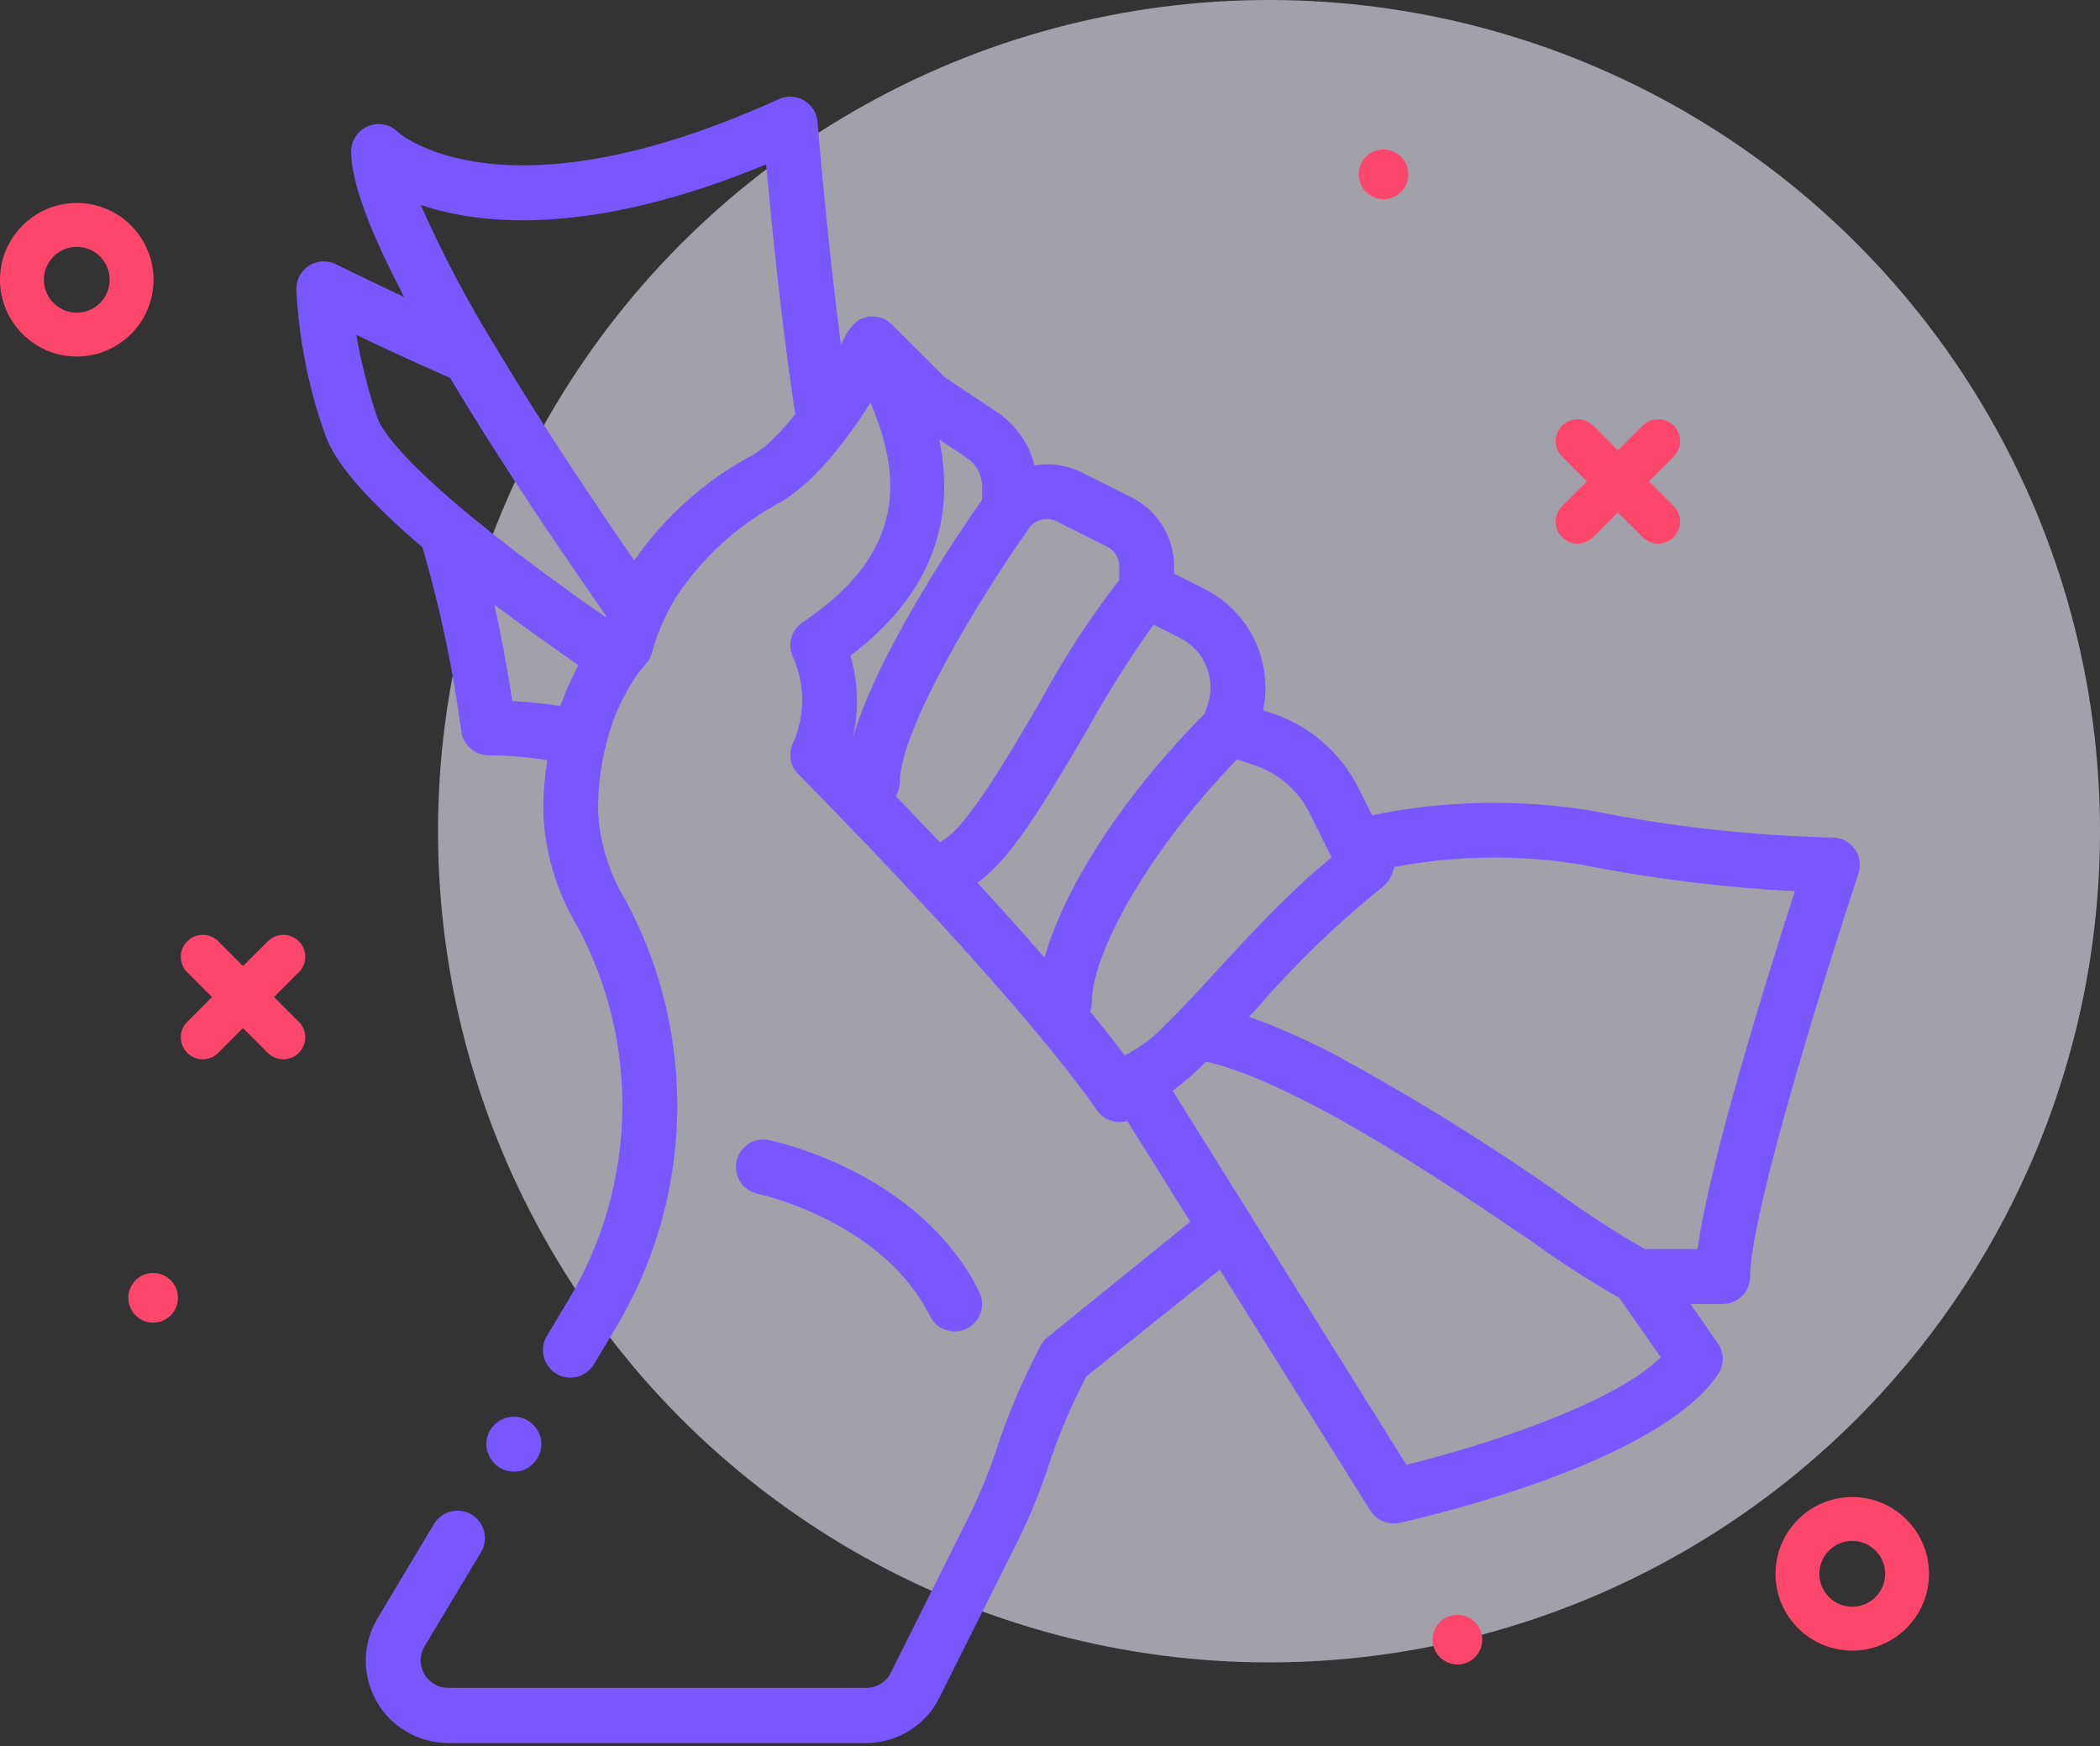
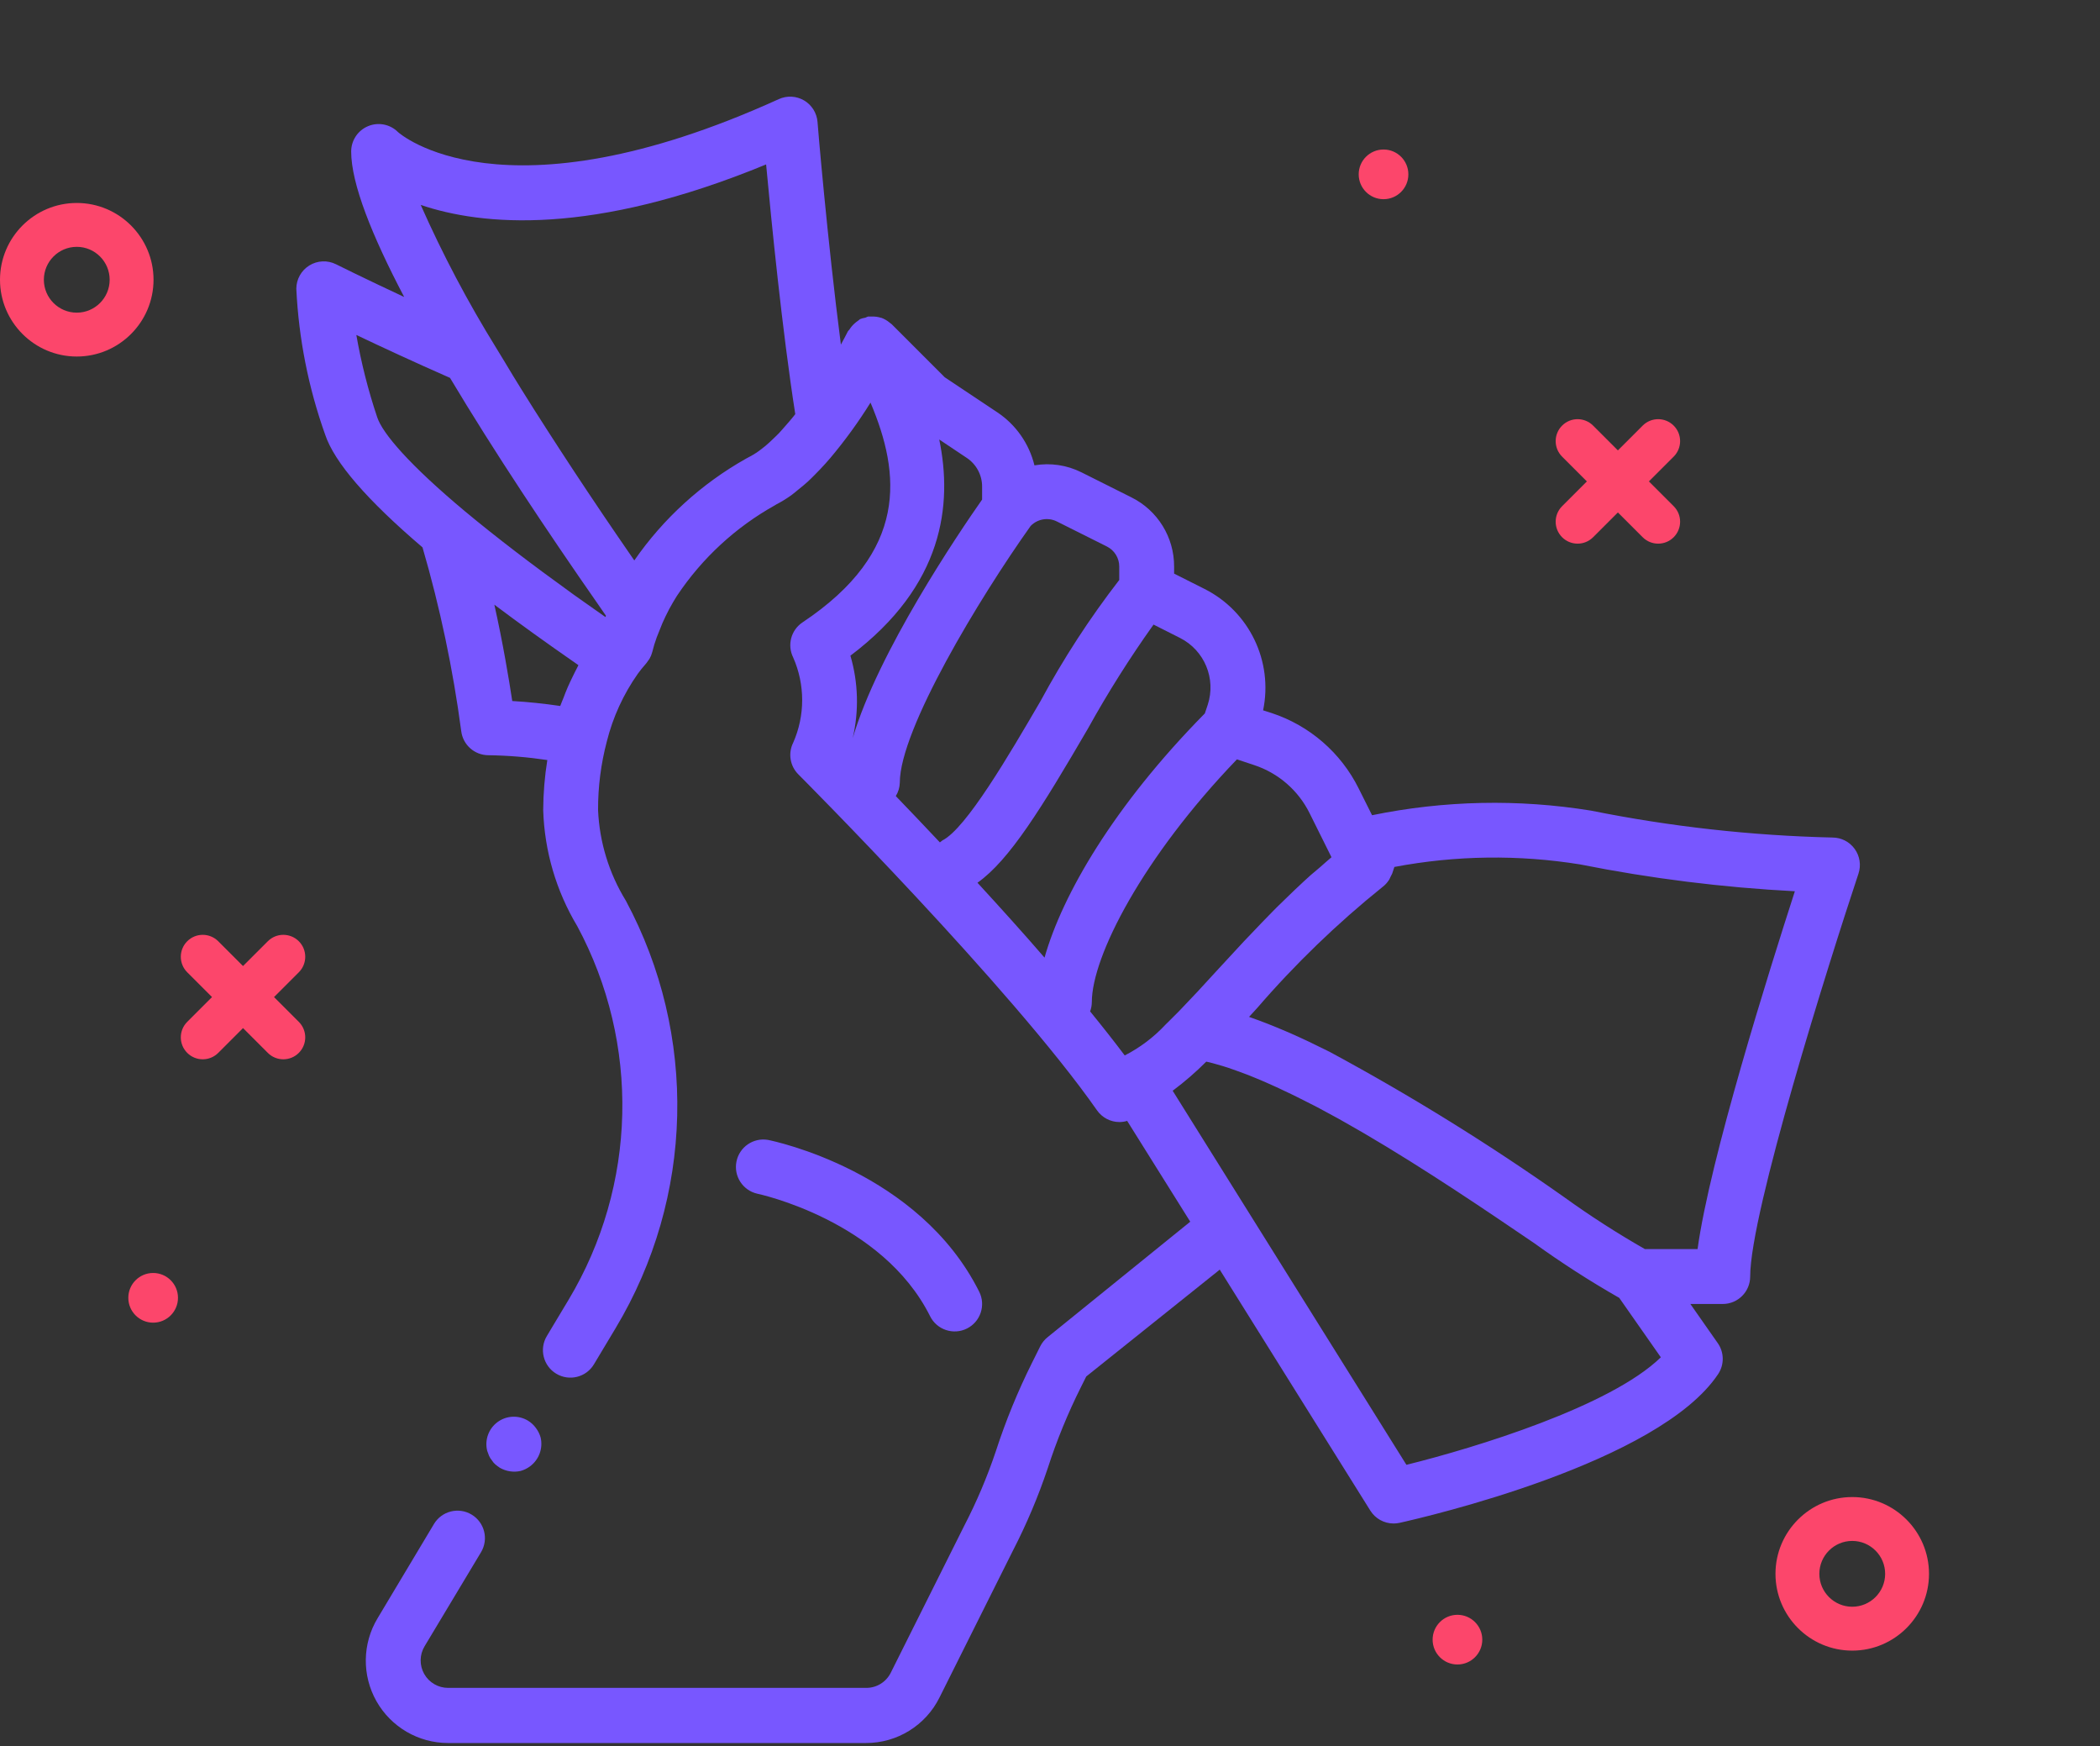
<svg xmlns="http://www.w3.org/2000/svg" width="326px" height="271px" viewBox="0 0 326 271" version="1.1">
  <rect x="0" y="0" width="326" height="271" fill="#333333" stroke="none" />
  <title>065-betting</title>
  <g id="Home" stroke="none" stroke-width="1" fill="none" fill-rule="evenodd">
    <g id="home-page-final_5" transform="translate(-1016, -5344)">
      <g id="Content" transform="translate(97, 4338)">
        <g id="Group-82" transform="translate(1, 985)">
          <g id="065-betting" transform="translate(918, 21)">
-             <circle id="Oval" fill="#ECEBF8" opacity="0.6" cx="197" cy="129" r="129" />
            <path d="M226.252,250.611 C228.381,250.611 230.107,252.337 230.107,254.466 C230.107,256.595 228.381,258.321 226.252,258.321 C224.123,258.321 222.397,256.595 222.397,254.466 C222.397,252.337 224.123,250.611 226.252,250.611 Z M287.538,232.335 C294.109,232.335 299.456,237.681 299.456,244.252 C299.456,250.822 294.109,256.168 287.538,256.168 C280.968,256.168 275.622,250.822 275.622,244.252 C275.622,237.681 280.968,232.335 287.538,232.335 Z M287.538,239.144 C284.722,239.144 282.432,241.435 282.432,244.252 C282.432,247.069 284.722,249.358 287.538,249.358 C290.355,249.358 292.646,247.069 292.646,244.252 C292.646,241.435 290.355,239.144 287.538,239.144 Z M23.775,197.56 C25.904,197.56 27.63,199.286 27.63,201.415 C27.63,203.544 25.904,205.271 23.775,205.271 C21.645,205.271 19.92,203.544 19.92,201.415 C19.92,199.286 21.645,197.56 23.775,197.56 Z M33.88,146.079 L37.726,149.925 L41.574,146.079 C42.903,144.749 45.059,144.749 46.389,146.079 C47.718,147.408 47.718,149.563 46.389,150.893 L42.541,154.74 L46.389,158.587 C47.718,159.917 47.718,162.072 46.389,163.401 C45.724,164.066 44.852,164.399 43.981,164.399 C43.11,164.399 42.239,164.066 41.574,163.401 L37.727,159.554 L33.88,163.401 C33.214,164.066 32.344,164.399 31.473,164.399 C30.602,164.399 29.73,164.066 29.065,163.401 C27.736,162.072 27.736,159.917 29.065,158.587 L32.912,154.74 L29.065,150.893 C27.736,149.563 27.736,147.408 29.065,146.079 C30.395,144.749 32.551,144.749 33.88,146.079 Z M259.82,66.052 C261.149,67.382 261.149,69.537 259.82,70.866 L255.972,74.713 L259.82,78.56 C261.149,79.89 261.149,82.045 259.82,83.375 C259.155,84.04 258.283,84.372 257.413,84.372 C256.542,84.372 255.67,84.04 255.006,83.375 L251.158,79.528 L247.311,83.375 C246.645,84.04 245.775,84.372 244.904,84.372 C244.033,84.372 243.162,84.04 242.497,83.375 C241.168,82.045 241.168,79.89 242.497,78.56 L246.343,74.713 L242.497,70.866 C241.168,69.537 241.168,67.382 242.497,66.052 C243.827,64.722 245.982,64.722 247.311,66.052 L251.158,69.899 L255.006,66.052 C256.335,64.722 258.49,64.722 259.82,66.052 Z M11.917,31.499 C18.487,31.499 23.834,36.845 23.834,43.415 C23.834,49.986 18.487,55.332 11.917,55.332 C5.346,55.332 9.97506232e-05,49.986 9.97506232e-05,43.415 C9.97506232e-05,36.845 5.346,31.499 11.917,31.499 Z M11.917,38.308 C9.1,38.308 6.81,40.599 6.81,43.415 C6.81,46.232 9.1,48.523 11.917,48.523 C14.733,48.523 17.024,46.232 17.024,43.415 C17.024,40.599 14.733,38.308 11.917,38.308 Z M214.777,23.204 C216.907,23.204 218.632,24.929 218.632,27.059 C218.632,29.188 216.907,30.914 214.777,30.914 C212.648,30.914 210.922,29.188 210.922,27.059 C210.922,24.929 212.648,23.204 214.777,23.204 Z" fill="#FC466B" />
-             <path d="M271.694,198.115 C271.694,188.205 283.834,149.616 288.505,135.585 C288.938,134.287 288.719,132.86 287.92,131.751 C287.121,130.639 285.836,129.983 284.468,129.981 C271.879,129.686 259.341,128.291 246.994,125.807 C235.713,123.977 224.191,124.218 212.996,126.519 L210.926,122.38 C208.17,116.827 203.304,112.608 197.415,110.665 L196.082,110.24 C197.663,102.632 193.943,94.91 187.008,91.409 L182.267,89.023 L182.267,87.942 C182.288,83.378 179.708,79.201 175.616,77.177 L167.887,73.306 C165.632,72.176 163.072,71.795 160.585,72.22 C159.76,68.844 157.696,65.901 154.801,63.977 L146.655,58.548 L138.437,50.328 C138.386,50.277 138.322,50.244 138.271,50.197 C138.22,50.15 138.109,50.072 138.027,50.01 C137.665,49.712 137.251,49.48 136.811,49.32 L136.764,49.32 C136.294,49.17 135.803,49.105 135.312,49.127 L135.035,49.127 C134.936,49.127 134.838,49.127 134.745,49.127 C134.6,49.179 134.458,49.24 134.32,49.306 C134.049,49.351 133.784,49.421 133.526,49.519 C133.411,49.6 133.3,49.686 133.195,49.78 C133.004,49.907 132.823,50.049 132.653,50.205 C132.351,50.474 132.088,50.784 131.875,51.129 C131.803,51.244 131.682,51.312 131.62,51.431 C131.304,52.062 130.93,52.764 130.538,53.48 C128.435,37.234 126.91,19.137 126.91,18.91 C126.795,17.526 126.014,16.285 124.815,15.583 C123.616,14.881 122.15,14.809 120.889,15.388 C77.879,34.926 61.897,20.61 61.786,20.499 C60.567,19.279 58.733,18.916 57.14,19.579 C55.548,20.24 54.513,21.797 54.517,23.523 C54.517,28.505 57.737,36.565 62.745,46.092 C56.532,43.191 52.226,41.045 52.162,41.012 C50.844,40.353 49.277,40.423 48.023,41.197 C46.768,41.971 46.004,43.339 46,44.813 C46.368,52.538 47.877,60.168 50.476,67.45 C51.912,71.749 56.975,77.602 65.589,84.949 C68.312,94.294 70.322,103.831 71.602,113.48 C71.869,115.602 73.671,117.197 75.809,117.207 C78.875,117.25 81.934,117.501 84.965,117.955 C84.552,120.524 84.337,123.121 84.326,125.723 C84.52,132.08 86.341,138.283 89.614,143.735 C99.409,161.955 98.895,183.986 88.261,201.729 L87.086,203.684 L84.897,207.337 C83.68,209.355 84.329,211.975 86.347,213.191 C88.363,214.408 90.984,213.758 92.199,211.741 L94.388,208.088 L95.563,206.129 C107.747,185.836 108.351,160.628 97.152,139.776 C94.544,135.534 93.06,130.698 92.842,125.723 C92.828,122.131 93.285,118.55 94.201,115.076 C95.144,111.304 96.776,107.737 99.018,104.558 C99.376,104.061 99.762,103.581 100.172,103.123 C100.327,102.947 100.47,102.76 100.596,102.562 C100.678,102.462 100.754,102.359 100.823,102.25 C101.012,101.924 101.154,101.573 101.25,101.207 C101.444,100.423 101.674,99.665 101.947,98.92 C102.22,98.176 102.462,97.536 102.799,96.792 L102.828,96.719 C103.144,95.994 103.489,95.292 103.854,94.589 L103.91,94.487 C104.273,93.815 104.651,93.158 105.051,92.528 L105.103,92.448 C108.992,86.622 114.214,81.805 120.335,78.396 C120.394,78.361 120.454,78.314 120.519,78.281 C121.331,77.86 122.113,77.38 122.856,76.846 C123.234,76.573 123.622,76.228 124.006,75.92 C124.466,75.542 124.934,75.179 125.384,74.762 C125.756,74.423 126.135,74.035 126.509,73.661 C127.051,73.115 127.583,72.565 128.101,71.986 C128.361,71.692 128.626,71.4 128.885,71.092 C131.172,68.376 133.261,65.501 135.136,62.485 C139.821,73.536 141.072,85.6 124.581,96.591 C122.793,97.782 122.173,100.117 123.133,102.037 C124.992,106.25 124.992,111.051 123.133,115.263 C122.314,116.905 122.635,118.883 123.934,120.177 C124.261,120.507 157.037,153.347 170.298,172.318 C171.096,173.458 172.398,174.137 173.789,174.137 C174.193,174.133 174.593,174.074 174.979,173.957 L184.772,189.602 L162.628,207.524 C162.148,207.912 161.756,208.398 161.48,208.947 L160.236,211.443 C158.014,215.889 156.127,220.495 154.593,225.222 C153.25,229.22 151.6,233.109 149.657,236.852 L138.283,259.597 C137.567,261.043 136.092,261.957 134.476,261.951 L69.558,261.951 C68.023,261.951 66.608,261.125 65.852,259.79 C65.097,258.454 65.119,256.815 65.908,255.499 L74.673,240.899 C75.883,238.881 75.228,236.265 73.212,235.055 C71.195,233.846 68.579,234.499 67.368,236.517 L58.61,251.152 C56.24,255.098 56.175,260.014 58.441,264.022 C60.708,268.027 64.955,270.507 69.558,270.507 L134.421,270.507 C139.263,270.523 143.694,267.784 145.846,263.446 L157.22,240.698 C159.353,236.567 161.166,232.281 162.645,227.875 C164.041,223.554 165.764,219.345 167.797,215.285 L168.624,213.628 L189.187,197.177 L189.345,197.033 L212.723,234.435 C213.501,235.68 214.865,236.439 216.335,236.439 C216.645,236.439 216.955,236.406 217.259,236.341 C221.351,235.431 257.522,227.055 266.719,213.254 C267.692,211.793 267.671,209.887 266.665,208.45 L262.409,202.372 L267.435,202.372 C269.788,202.372 271.694,200.466 271.694,198.115 Z M203.29,126.187 L206.698,133.039 C206.097,133.528 205.54,134.061 204.951,134.563 C204.45,134.988 203.934,135.415 203.441,135.84 C203.096,136.146 202.764,136.458 202.423,136.768 C201.448,137.663 200.511,138.569 199.569,139.485 C199.144,139.91 198.717,140.302 198.292,140.725 L197.62,141.402 C196.509,142.523 195.442,143.641 194.378,144.762 C193.953,145.216 193.497,145.673 193.072,146.129 C191.628,147.675 190.218,149.203 188.86,150.684 C187.825,151.821 186.817,152.916 185.836,153.973 L185.347,154.487 C184.643,155.238 183.955,155.961 183.287,156.659 L182.963,156.996 C182.464,157.507 181.91,158.061 181.339,158.618 C181.212,158.747 181.08,158.877 180.947,159.002 C179.127,160.957 176.981,162.581 174.602,163.801 C172.959,161.616 171.154,159.326 169.228,156.967 C169.398,156.507 169.487,156.022 169.493,155.53 C169.493,148.423 177.417,133.033 192.019,117.848 L194.706,118.743 C198.446,119.979 201.538,122.659 203.29,126.187 L203.29,126.187 Z M183.183,99.006 C186.986,100.926 188.813,105.337 187.485,109.384 L187.037,110.719 C172.848,125.117 164.895,138.907 162.152,148.62 C158.745,144.68 155.185,140.747 151.741,136.998 C156.717,133.482 161.696,125.404 168.889,113.076 C171.975,107.505 175.376,102.115 179.074,96.932 L183.183,99.006 Z M164.076,80.934 L171.809,84.803 C173.004,85.392 173.758,86.61 173.751,87.942 L173.751,90.008 C169.173,95.926 165.088,102.211 161.534,108.795 C156.659,117.15 149.981,128.589 146.298,130.429 C146.162,130.523 146.031,130.626 145.906,130.735 C143.437,128.111 141.133,125.696 139.062,123.546 C139.452,122.92 139.667,122.201 139.684,121.464 C139.684,113.224 152.058,92.78 159.996,81.624 L160.031,81.589 C161.097,80.521 162.727,80.257 164.076,80.934 L164.076,80.934 Z M118.93,25.519 C119.747,34.355 121.429,51.316 123.456,64.271 L123.166,64.645 C122.741,65.17 122.357,65.612 121.965,66.055 C121.573,66.497 121.267,66.864 120.918,67.234 C120.634,67.532 120.372,67.77 120.109,68.025 C119.682,68.452 119.257,68.831 118.852,69.179 C118.635,69.359 118.427,69.521 118.23,69.671 C117.686,70.103 117.103,70.487 116.489,70.815 L115.91,71.127 L115.817,71.177 C108.912,75.061 102.979,80.464 98.468,86.977 C98.246,86.657 98.043,86.349 97.807,86.018 C96.361,83.926 94.967,81.879 93.596,79.856 C92.784,78.651 91.949,77.404 91.097,76.131 L89.154,73.201 C87.795,71.139 86.423,69.033 85.041,66.885 C84.322,65.764 83.598,64.645 82.912,63.556 C82.226,62.464 81.596,61.468 80.94,60.417 C80.055,58.996 79.203,57.6 78.386,56.226 C77.959,55.511 77.509,54.792 77.078,54.076 C72.649,46.932 68.717,39.489 65.312,31.805 C74.821,35.02 91.918,36.659 118.93,25.519 Z M58.559,64.76 C57.156,60.591 56.074,56.32 55.318,51.985 C59.175,53.821 64.316,56.209 69.86,58.645 C76.696,70.078 84.936,82.441 92.791,93.712 C93.216,94.333 93.676,94.99 94.068,95.562 L93.992,95.764 L93.788,95.62 C92.715,94.875 91.698,94.156 90.684,93.435 C90.135,93.049 89.593,92.669 89.035,92.269 L88.183,91.647 C82.908,87.848 77.232,83.556 72.168,79.341 C63.55,72.135 59.398,67.285 58.559,64.76 Z M86.971,109.565 C84.39,109.183 81.903,108.932 79.522,108.795 C78.998,105.341 78.074,99.807 76.743,93.844 C80.577,96.725 84.821,99.78 89.474,103.004 L89.793,103.23 C89.729,103.345 89.667,103.493 89.602,103.614 C89.372,104.039 89.154,104.499 88.924,104.963 C88.661,105.499 88.402,106.037 88.142,106.628 C87.881,107.22 87.694,107.731 87.474,108.306 C87.306,108.737 87.129,109.115 86.971,109.565 Z M145.807,68.209 L150.066,71.055 C151.559,72.041 152.46,73.714 152.46,75.503 L152.46,77.53 C148.84,82.696 136.277,101.238 132.368,114.579 C133.361,110.347 133.24,105.93 132.016,101.76 C146.497,90.846 147.895,78.31 145.807,68.209 Z M218.327,227.328 L182.043,169.277 C183.889,167.901 185.632,166.392 187.259,164.762 C187.396,164.797 187.526,164.819 187.684,164.852 C188.111,164.955 188.536,165.082 188.963,165.201 C189.507,165.355 190.053,165.513 190.614,165.696 C191.041,165.836 191.466,165.994 191.891,166.146 C192.487,166.361 193.084,166.573 193.698,166.811 C194.123,166.977 194.55,167.156 194.975,167.331 C195.635,167.602 196.294,167.879 196.963,168.183 C197.368,168.357 197.772,168.544 198.181,168.731 C198.914,169.068 199.655,169.413 200.404,169.78 L201.46,170.298 C202.312,170.725 203.138,171.15 203.99,171.577 L204.807,172.002 C205.766,172.513 206.733,173.037 207.704,173.573 L208.205,173.854 C209.312,174.476 210.421,175.109 211.532,175.754 L211.626,175.809 C221.257,181.439 230.91,188 238.133,192.907 C242.39,195.979 246.809,198.823 251.368,201.423 L257.825,210.647 C250.006,218.261 229.109,224.661 218.327,227.335 L218.327,227.328 Z M77.232,220.702 C78.624,219.673 80.497,219.589 81.975,220.487 C82.45,220.78 82.862,221.162 83.189,221.612 C83.528,222.057 83.78,222.563 83.93,223.103 C84.314,224.772 83.68,226.513 82.312,227.544 C81.865,227.883 81.361,228.135 80.821,228.285 C79.721,228.532 78.569,228.355 77.593,227.792 C77.355,227.636 77.125,227.464 76.908,227.281 C76.702,227.103 76.524,226.897 76.38,226.667 C76.195,226.445 76.041,226.201 75.92,225.938 L75.92,225.938 L75.635,225.172 C75.211,223.495 75.842,221.729 77.232,220.702 Z M114.327,180.265 C114.782,178.006 116.951,176.517 119.222,176.908 C120.181,177.096 142.669,181.788 152.012,200.47 C153.064,202.575 152.209,205.133 150.105,206.183 C148,207.236 145.441,206.38 144.39,204.277 C136.938,189.369 117.741,185.292 117.546,185.254 C115.298,184.737 113.873,182.524 114.327,180.265 Z M245.292,134.154 C256.288,136.345 267.431,137.737 278.63,138.318 C274.585,150.846 265.425,179.957 263.526,193.856 L255.355,193.856 C251.047,191.398 246.871,188.712 242.848,185.813 C231.205,177.593 219.082,170.08 206.54,163.31 L205.943,163.008 C204.019,162.043 202.125,161.148 200.259,160.326 L199.522,160.01 C197.667,159.215 195.844,158.495 194.076,157.881 C194.021,157.86 193.957,157.831 193.903,157.813 C194.327,157.353 194.723,156.918 195.154,156.45 C201.062,149.604 207.583,143.31 214.632,137.645 C215.002,137.361 215.324,137.018 215.581,136.628 C215.622,136.571 215.657,136.513 215.692,136.454 C215.756,136.333 215.813,136.211 215.862,136.084 C215.959,135.922 216.043,135.756 216.117,135.585 L216.462,134.546 C225.977,132.745 235.731,132.612 245.292,134.154 Z" id="Shape" fill="#7857FF" />
+             <path d="M271.694,198.115 C271.694,188.205 283.834,149.616 288.505,135.585 C288.938,134.287 288.719,132.86 287.92,131.751 C287.121,130.639 285.836,129.983 284.468,129.981 C271.879,129.686 259.341,128.291 246.994,125.807 C235.713,123.977 224.191,124.218 212.996,126.519 L210.926,122.38 C208.17,116.827 203.304,112.608 197.415,110.665 L196.082,110.24 C197.663,102.632 193.943,94.91 187.008,91.409 L182.267,89.023 L182.267,87.942 C182.288,83.378 179.708,79.201 175.616,77.177 L167.887,73.306 C165.632,72.176 163.072,71.795 160.585,72.22 C159.76,68.844 157.696,65.901 154.801,63.977 L146.655,58.548 L138.437,50.328 C138.386,50.277 138.322,50.244 138.271,50.197 C138.22,50.15 138.109,50.072 138.027,50.01 C137.665,49.712 137.251,49.48 136.811,49.32 L136.764,49.32 C136.294,49.17 135.803,49.105 135.312,49.127 L135.035,49.127 C134.936,49.127 134.838,49.127 134.745,49.127 C134.6,49.179 134.458,49.24 134.32,49.306 C134.049,49.351 133.784,49.421 133.526,49.519 C133.411,49.6 133.3,49.686 133.195,49.78 C133.004,49.907 132.823,50.049 132.653,50.205 C132.351,50.474 132.088,50.784 131.875,51.129 C131.803,51.244 131.682,51.312 131.62,51.431 C131.304,52.062 130.93,52.764 130.538,53.48 C128.435,37.234 126.91,19.137 126.91,18.91 C126.795,17.526 126.014,16.285 124.815,15.583 C123.616,14.881 122.15,14.809 120.889,15.388 C77.879,34.926 61.897,20.61 61.786,20.499 C60.567,19.279 58.733,18.916 57.14,19.579 C55.548,20.24 54.513,21.797 54.517,23.523 C54.517,28.505 57.737,36.565 62.745,46.092 C56.532,43.191 52.226,41.045 52.162,41.012 C50.844,40.353 49.277,40.423 48.023,41.197 C46.768,41.971 46.004,43.339 46,44.813 C46.368,52.538 47.877,60.168 50.476,67.45 C51.912,71.749 56.975,77.602 65.589,84.949 C68.312,94.294 70.322,103.831 71.602,113.48 C71.869,115.602 73.671,117.197 75.809,117.207 C78.875,117.25 81.934,117.501 84.965,117.955 C84.552,120.524 84.337,123.121 84.326,125.723 C84.52,132.08 86.341,138.283 89.614,143.735 C99.409,161.955 98.895,183.986 88.261,201.729 L87.086,203.684 L84.897,207.337 C83.68,209.355 84.329,211.975 86.347,213.191 C88.363,214.408 90.984,213.758 92.199,211.741 L94.388,208.088 L95.563,206.129 C107.747,185.836 108.351,160.628 97.152,139.776 C94.544,135.534 93.06,130.698 92.842,125.723 C92.828,122.131 93.285,118.55 94.201,115.076 C95.144,111.304 96.776,107.737 99.018,104.558 C99.376,104.061 99.762,103.581 100.172,103.123 C100.327,102.947 100.47,102.76 100.596,102.562 C100.678,102.462 100.754,102.359 100.823,102.25 C101.012,101.924 101.154,101.573 101.25,101.207 C101.444,100.423 101.674,99.665 101.947,98.92 L102.828,96.719 C103.144,95.994 103.489,95.292 103.854,94.589 L103.91,94.487 C104.273,93.815 104.651,93.158 105.051,92.528 L105.103,92.448 C108.992,86.622 114.214,81.805 120.335,78.396 C120.394,78.361 120.454,78.314 120.519,78.281 C121.331,77.86 122.113,77.38 122.856,76.846 C123.234,76.573 123.622,76.228 124.006,75.92 C124.466,75.542 124.934,75.179 125.384,74.762 C125.756,74.423 126.135,74.035 126.509,73.661 C127.051,73.115 127.583,72.565 128.101,71.986 C128.361,71.692 128.626,71.4 128.885,71.092 C131.172,68.376 133.261,65.501 135.136,62.485 C139.821,73.536 141.072,85.6 124.581,96.591 C122.793,97.782 122.173,100.117 123.133,102.037 C124.992,106.25 124.992,111.051 123.133,115.263 C122.314,116.905 122.635,118.883 123.934,120.177 C124.261,120.507 157.037,153.347 170.298,172.318 C171.096,173.458 172.398,174.137 173.789,174.137 C174.193,174.133 174.593,174.074 174.979,173.957 L184.772,189.602 L162.628,207.524 C162.148,207.912 161.756,208.398 161.48,208.947 L160.236,211.443 C158.014,215.889 156.127,220.495 154.593,225.222 C153.25,229.22 151.6,233.109 149.657,236.852 L138.283,259.597 C137.567,261.043 136.092,261.957 134.476,261.951 L69.558,261.951 C68.023,261.951 66.608,261.125 65.852,259.79 C65.097,258.454 65.119,256.815 65.908,255.499 L74.673,240.899 C75.883,238.881 75.228,236.265 73.212,235.055 C71.195,233.846 68.579,234.499 67.368,236.517 L58.61,251.152 C56.24,255.098 56.175,260.014 58.441,264.022 C60.708,268.027 64.955,270.507 69.558,270.507 L134.421,270.507 C139.263,270.523 143.694,267.784 145.846,263.446 L157.22,240.698 C159.353,236.567 161.166,232.281 162.645,227.875 C164.041,223.554 165.764,219.345 167.797,215.285 L168.624,213.628 L189.187,197.177 L189.345,197.033 L212.723,234.435 C213.501,235.68 214.865,236.439 216.335,236.439 C216.645,236.439 216.955,236.406 217.259,236.341 C221.351,235.431 257.522,227.055 266.719,213.254 C267.692,211.793 267.671,209.887 266.665,208.45 L262.409,202.372 L267.435,202.372 C269.788,202.372 271.694,200.466 271.694,198.115 Z M203.29,126.187 L206.698,133.039 C206.097,133.528 205.54,134.061 204.951,134.563 C204.45,134.988 203.934,135.415 203.441,135.84 C203.096,136.146 202.764,136.458 202.423,136.768 C201.448,137.663 200.511,138.569 199.569,139.485 C199.144,139.91 198.717,140.302 198.292,140.725 L197.62,141.402 C196.509,142.523 195.442,143.641 194.378,144.762 C193.953,145.216 193.497,145.673 193.072,146.129 C191.628,147.675 190.218,149.203 188.86,150.684 C187.825,151.821 186.817,152.916 185.836,153.973 L185.347,154.487 C184.643,155.238 183.955,155.961 183.287,156.659 L182.963,156.996 C182.464,157.507 181.91,158.061 181.339,158.618 C181.212,158.747 181.08,158.877 180.947,159.002 C179.127,160.957 176.981,162.581 174.602,163.801 C172.959,161.616 171.154,159.326 169.228,156.967 C169.398,156.507 169.487,156.022 169.493,155.53 C169.493,148.423 177.417,133.033 192.019,117.848 L194.706,118.743 C198.446,119.979 201.538,122.659 203.29,126.187 L203.29,126.187 Z M183.183,99.006 C186.986,100.926 188.813,105.337 187.485,109.384 L187.037,110.719 C172.848,125.117 164.895,138.907 162.152,148.62 C158.745,144.68 155.185,140.747 151.741,136.998 C156.717,133.482 161.696,125.404 168.889,113.076 C171.975,107.505 175.376,102.115 179.074,96.932 L183.183,99.006 Z M164.076,80.934 L171.809,84.803 C173.004,85.392 173.758,86.61 173.751,87.942 L173.751,90.008 C169.173,95.926 165.088,102.211 161.534,108.795 C156.659,117.15 149.981,128.589 146.298,130.429 C146.162,130.523 146.031,130.626 145.906,130.735 C143.437,128.111 141.133,125.696 139.062,123.546 C139.452,122.92 139.667,122.201 139.684,121.464 C139.684,113.224 152.058,92.78 159.996,81.624 L160.031,81.589 C161.097,80.521 162.727,80.257 164.076,80.934 L164.076,80.934 Z M118.93,25.519 C119.747,34.355 121.429,51.316 123.456,64.271 L123.166,64.645 C122.741,65.17 122.357,65.612 121.965,66.055 C121.573,66.497 121.267,66.864 120.918,67.234 C120.634,67.532 120.372,67.77 120.109,68.025 C119.682,68.452 119.257,68.831 118.852,69.179 C118.635,69.359 118.427,69.521 118.23,69.671 C117.686,70.103 117.103,70.487 116.489,70.815 L115.91,71.127 L115.817,71.177 C108.912,75.061 102.979,80.464 98.468,86.977 C98.246,86.657 98.043,86.349 97.807,86.018 C96.361,83.926 94.967,81.879 93.596,79.856 C92.784,78.651 91.949,77.404 91.097,76.131 L89.154,73.201 C87.795,71.139 86.423,69.033 85.041,66.885 C84.322,65.764 83.598,64.645 82.912,63.556 C82.226,62.464 81.596,61.468 80.94,60.417 C80.055,58.996 79.203,57.6 78.386,56.226 C77.959,55.511 77.509,54.792 77.078,54.076 C72.649,46.932 68.717,39.489 65.312,31.805 C74.821,35.02 91.918,36.659 118.93,25.519 Z M58.559,64.76 C57.156,60.591 56.074,56.32 55.318,51.985 C59.175,53.821 64.316,56.209 69.86,58.645 C76.696,70.078 84.936,82.441 92.791,93.712 C93.216,94.333 93.676,94.99 94.068,95.562 L93.992,95.764 L93.788,95.62 C92.715,94.875 91.698,94.156 90.684,93.435 C90.135,93.049 89.593,92.669 89.035,92.269 L88.183,91.647 C82.908,87.848 77.232,83.556 72.168,79.341 C63.55,72.135 59.398,67.285 58.559,64.76 Z M86.971,109.565 C84.39,109.183 81.903,108.932 79.522,108.795 C78.998,105.341 78.074,99.807 76.743,93.844 C80.577,96.725 84.821,99.78 89.474,103.004 L89.793,103.23 C89.729,103.345 89.667,103.493 89.602,103.614 C89.372,104.039 89.154,104.499 88.924,104.963 C88.661,105.499 88.402,106.037 88.142,106.628 C87.881,107.22 87.694,107.731 87.474,108.306 C87.306,108.737 87.129,109.115 86.971,109.565 Z M145.807,68.209 L150.066,71.055 C151.559,72.041 152.46,73.714 152.46,75.503 L152.46,77.53 C148.84,82.696 136.277,101.238 132.368,114.579 C133.361,110.347 133.24,105.93 132.016,101.76 C146.497,90.846 147.895,78.31 145.807,68.209 Z M218.327,227.328 L182.043,169.277 C183.889,167.901 185.632,166.392 187.259,164.762 C187.396,164.797 187.526,164.819 187.684,164.852 C188.111,164.955 188.536,165.082 188.963,165.201 C189.507,165.355 190.053,165.513 190.614,165.696 C191.041,165.836 191.466,165.994 191.891,166.146 C192.487,166.361 193.084,166.573 193.698,166.811 C194.123,166.977 194.55,167.156 194.975,167.331 C195.635,167.602 196.294,167.879 196.963,168.183 C197.368,168.357 197.772,168.544 198.181,168.731 C198.914,169.068 199.655,169.413 200.404,169.78 L201.46,170.298 C202.312,170.725 203.138,171.15 203.99,171.577 L204.807,172.002 C205.766,172.513 206.733,173.037 207.704,173.573 L208.205,173.854 C209.312,174.476 210.421,175.109 211.532,175.754 L211.626,175.809 C221.257,181.439 230.91,188 238.133,192.907 C242.39,195.979 246.809,198.823 251.368,201.423 L257.825,210.647 C250.006,218.261 229.109,224.661 218.327,227.335 L218.327,227.328 Z M77.232,220.702 C78.624,219.673 80.497,219.589 81.975,220.487 C82.45,220.78 82.862,221.162 83.189,221.612 C83.528,222.057 83.78,222.563 83.93,223.103 C84.314,224.772 83.68,226.513 82.312,227.544 C81.865,227.883 81.361,228.135 80.821,228.285 C79.721,228.532 78.569,228.355 77.593,227.792 C77.355,227.636 77.125,227.464 76.908,227.281 C76.702,227.103 76.524,226.897 76.38,226.667 C76.195,226.445 76.041,226.201 75.92,225.938 L75.92,225.938 L75.635,225.172 C75.211,223.495 75.842,221.729 77.232,220.702 Z M114.327,180.265 C114.782,178.006 116.951,176.517 119.222,176.908 C120.181,177.096 142.669,181.788 152.012,200.47 C153.064,202.575 152.209,205.133 150.105,206.183 C148,207.236 145.441,206.38 144.39,204.277 C136.938,189.369 117.741,185.292 117.546,185.254 C115.298,184.737 113.873,182.524 114.327,180.265 Z M245.292,134.154 C256.288,136.345 267.431,137.737 278.63,138.318 C274.585,150.846 265.425,179.957 263.526,193.856 L255.355,193.856 C251.047,191.398 246.871,188.712 242.848,185.813 C231.205,177.593 219.082,170.08 206.54,163.31 L205.943,163.008 C204.019,162.043 202.125,161.148 200.259,160.326 L199.522,160.01 C197.667,159.215 195.844,158.495 194.076,157.881 C194.021,157.86 193.957,157.831 193.903,157.813 C194.327,157.353 194.723,156.918 195.154,156.45 C201.062,149.604 207.583,143.31 214.632,137.645 C215.002,137.361 215.324,137.018 215.581,136.628 C215.622,136.571 215.657,136.513 215.692,136.454 C215.756,136.333 215.813,136.211 215.862,136.084 C215.959,135.922 216.043,135.756 216.117,135.585 L216.462,134.546 C225.977,132.745 235.731,132.612 245.292,134.154 Z" id="Shape" fill="#7857FF" />
          </g>
        </g>
      </g>
    </g>
  </g>
</svg>